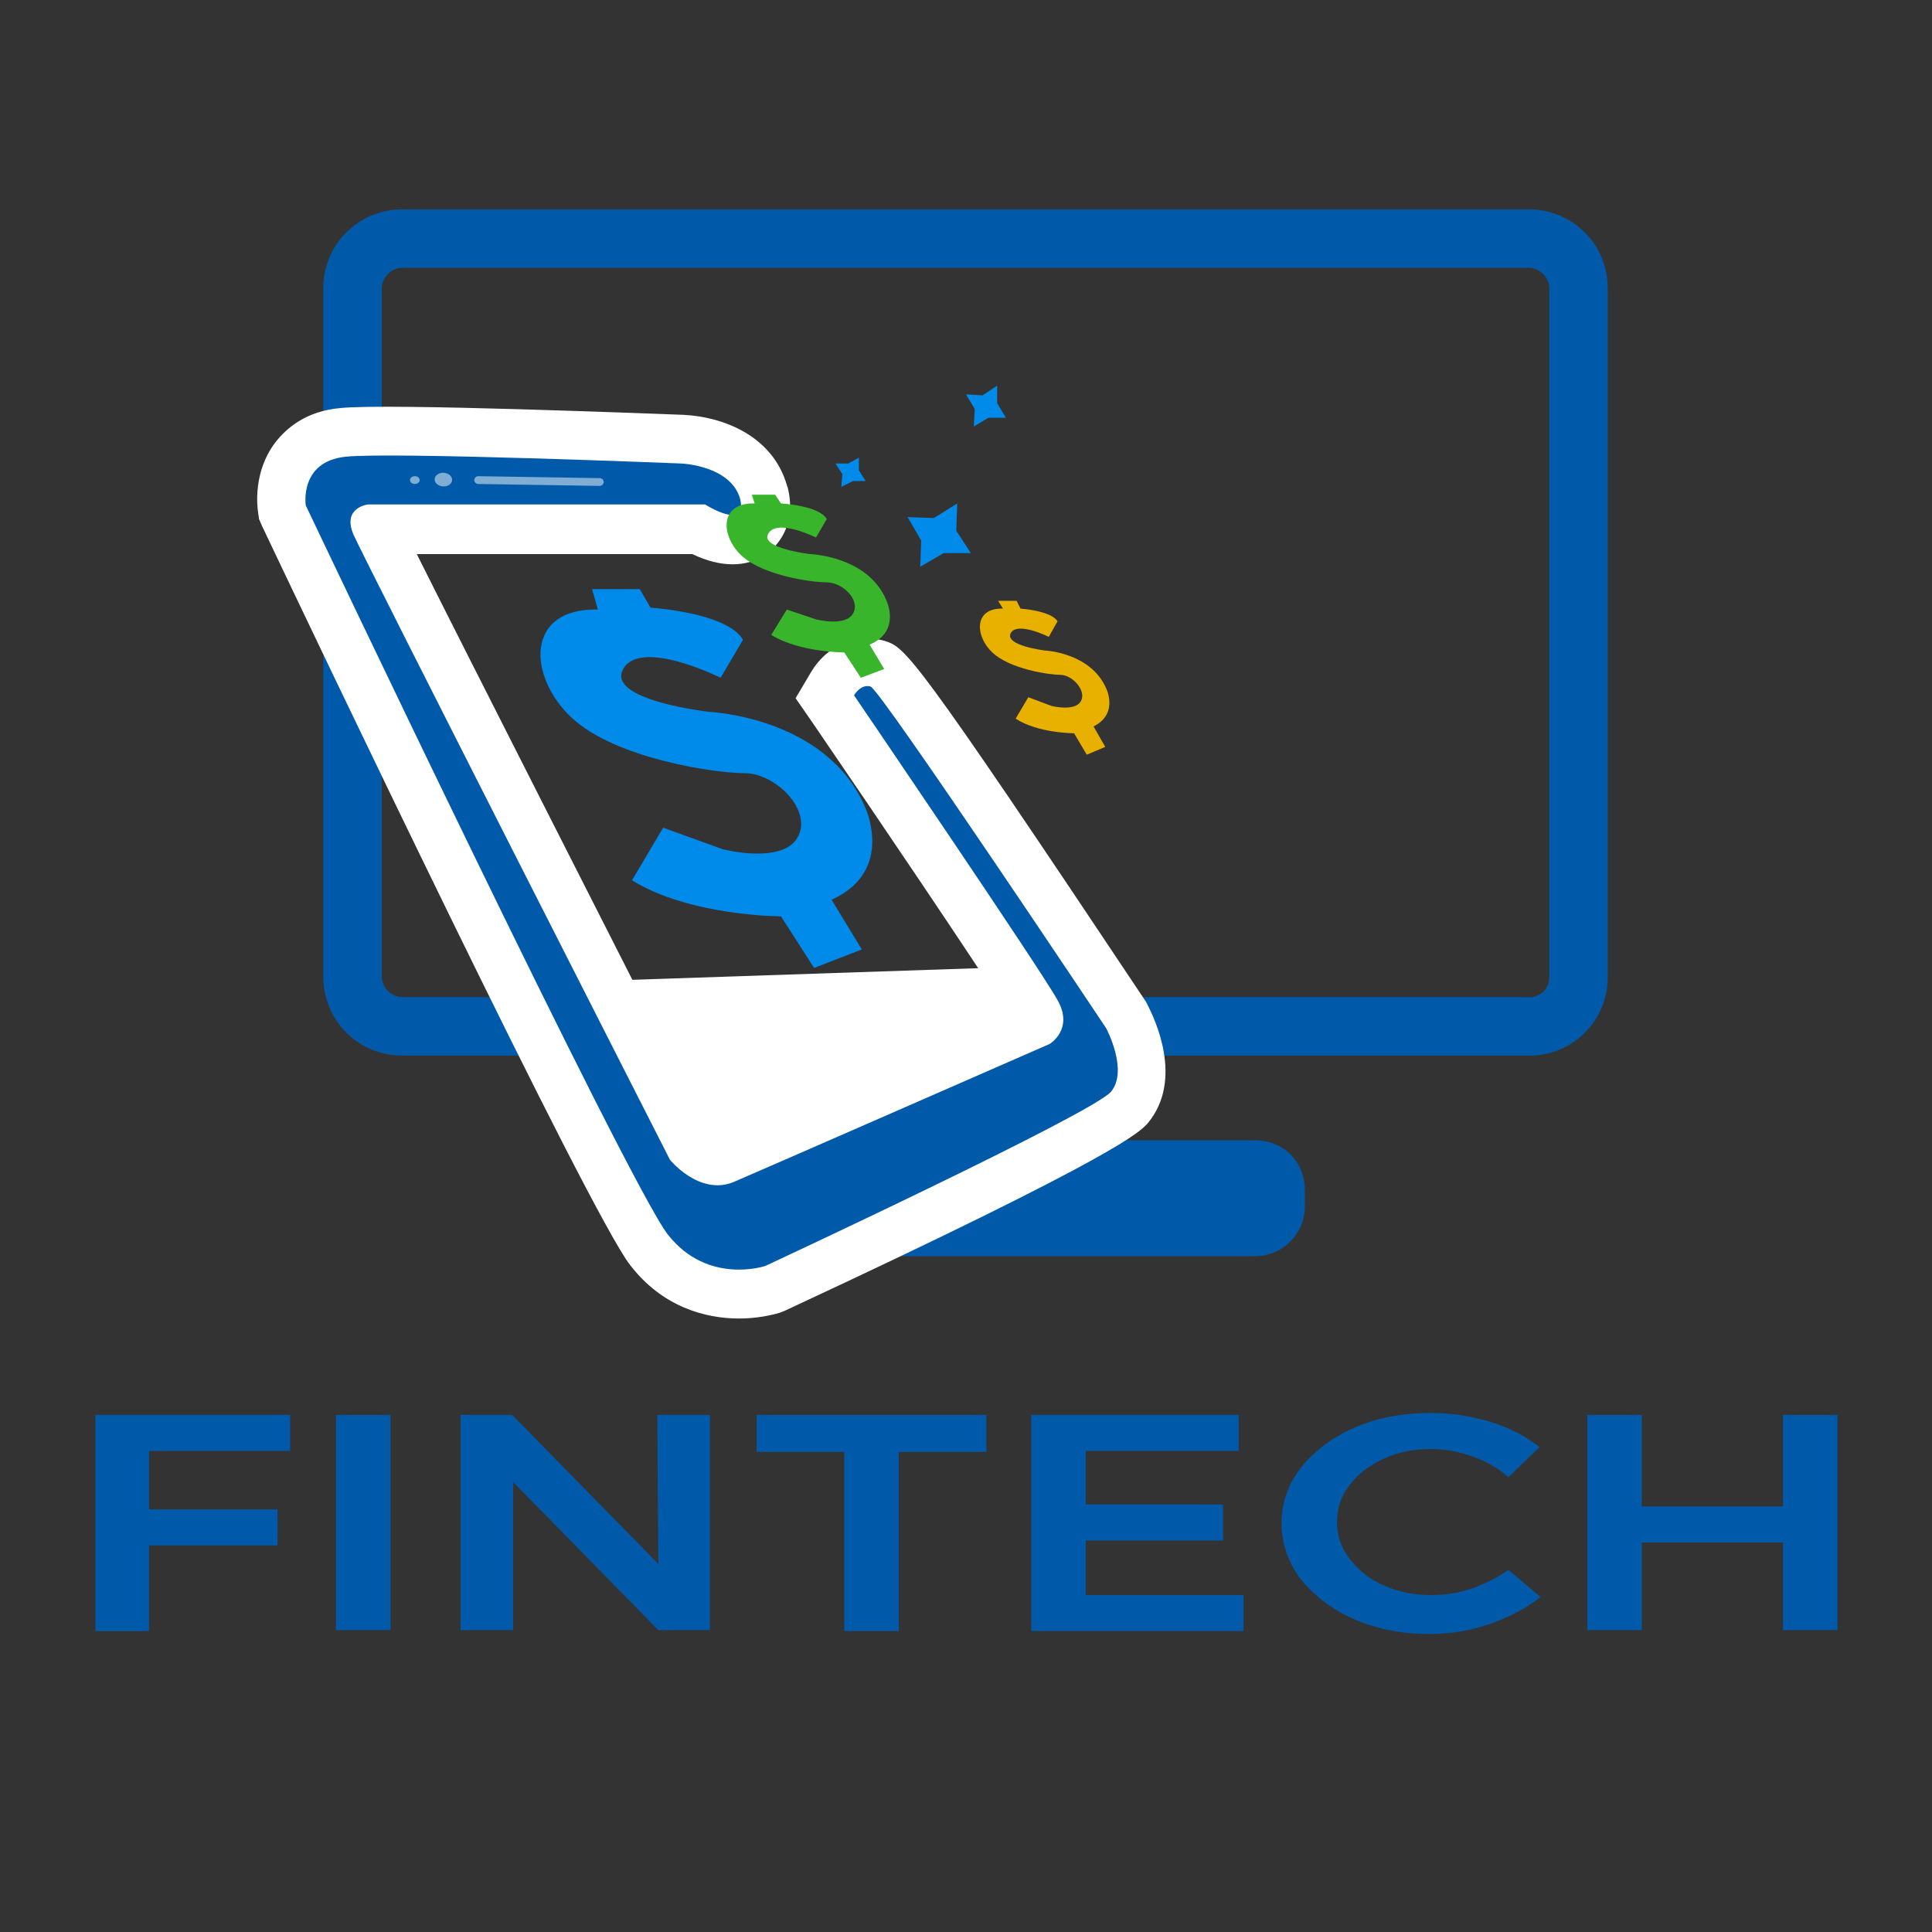
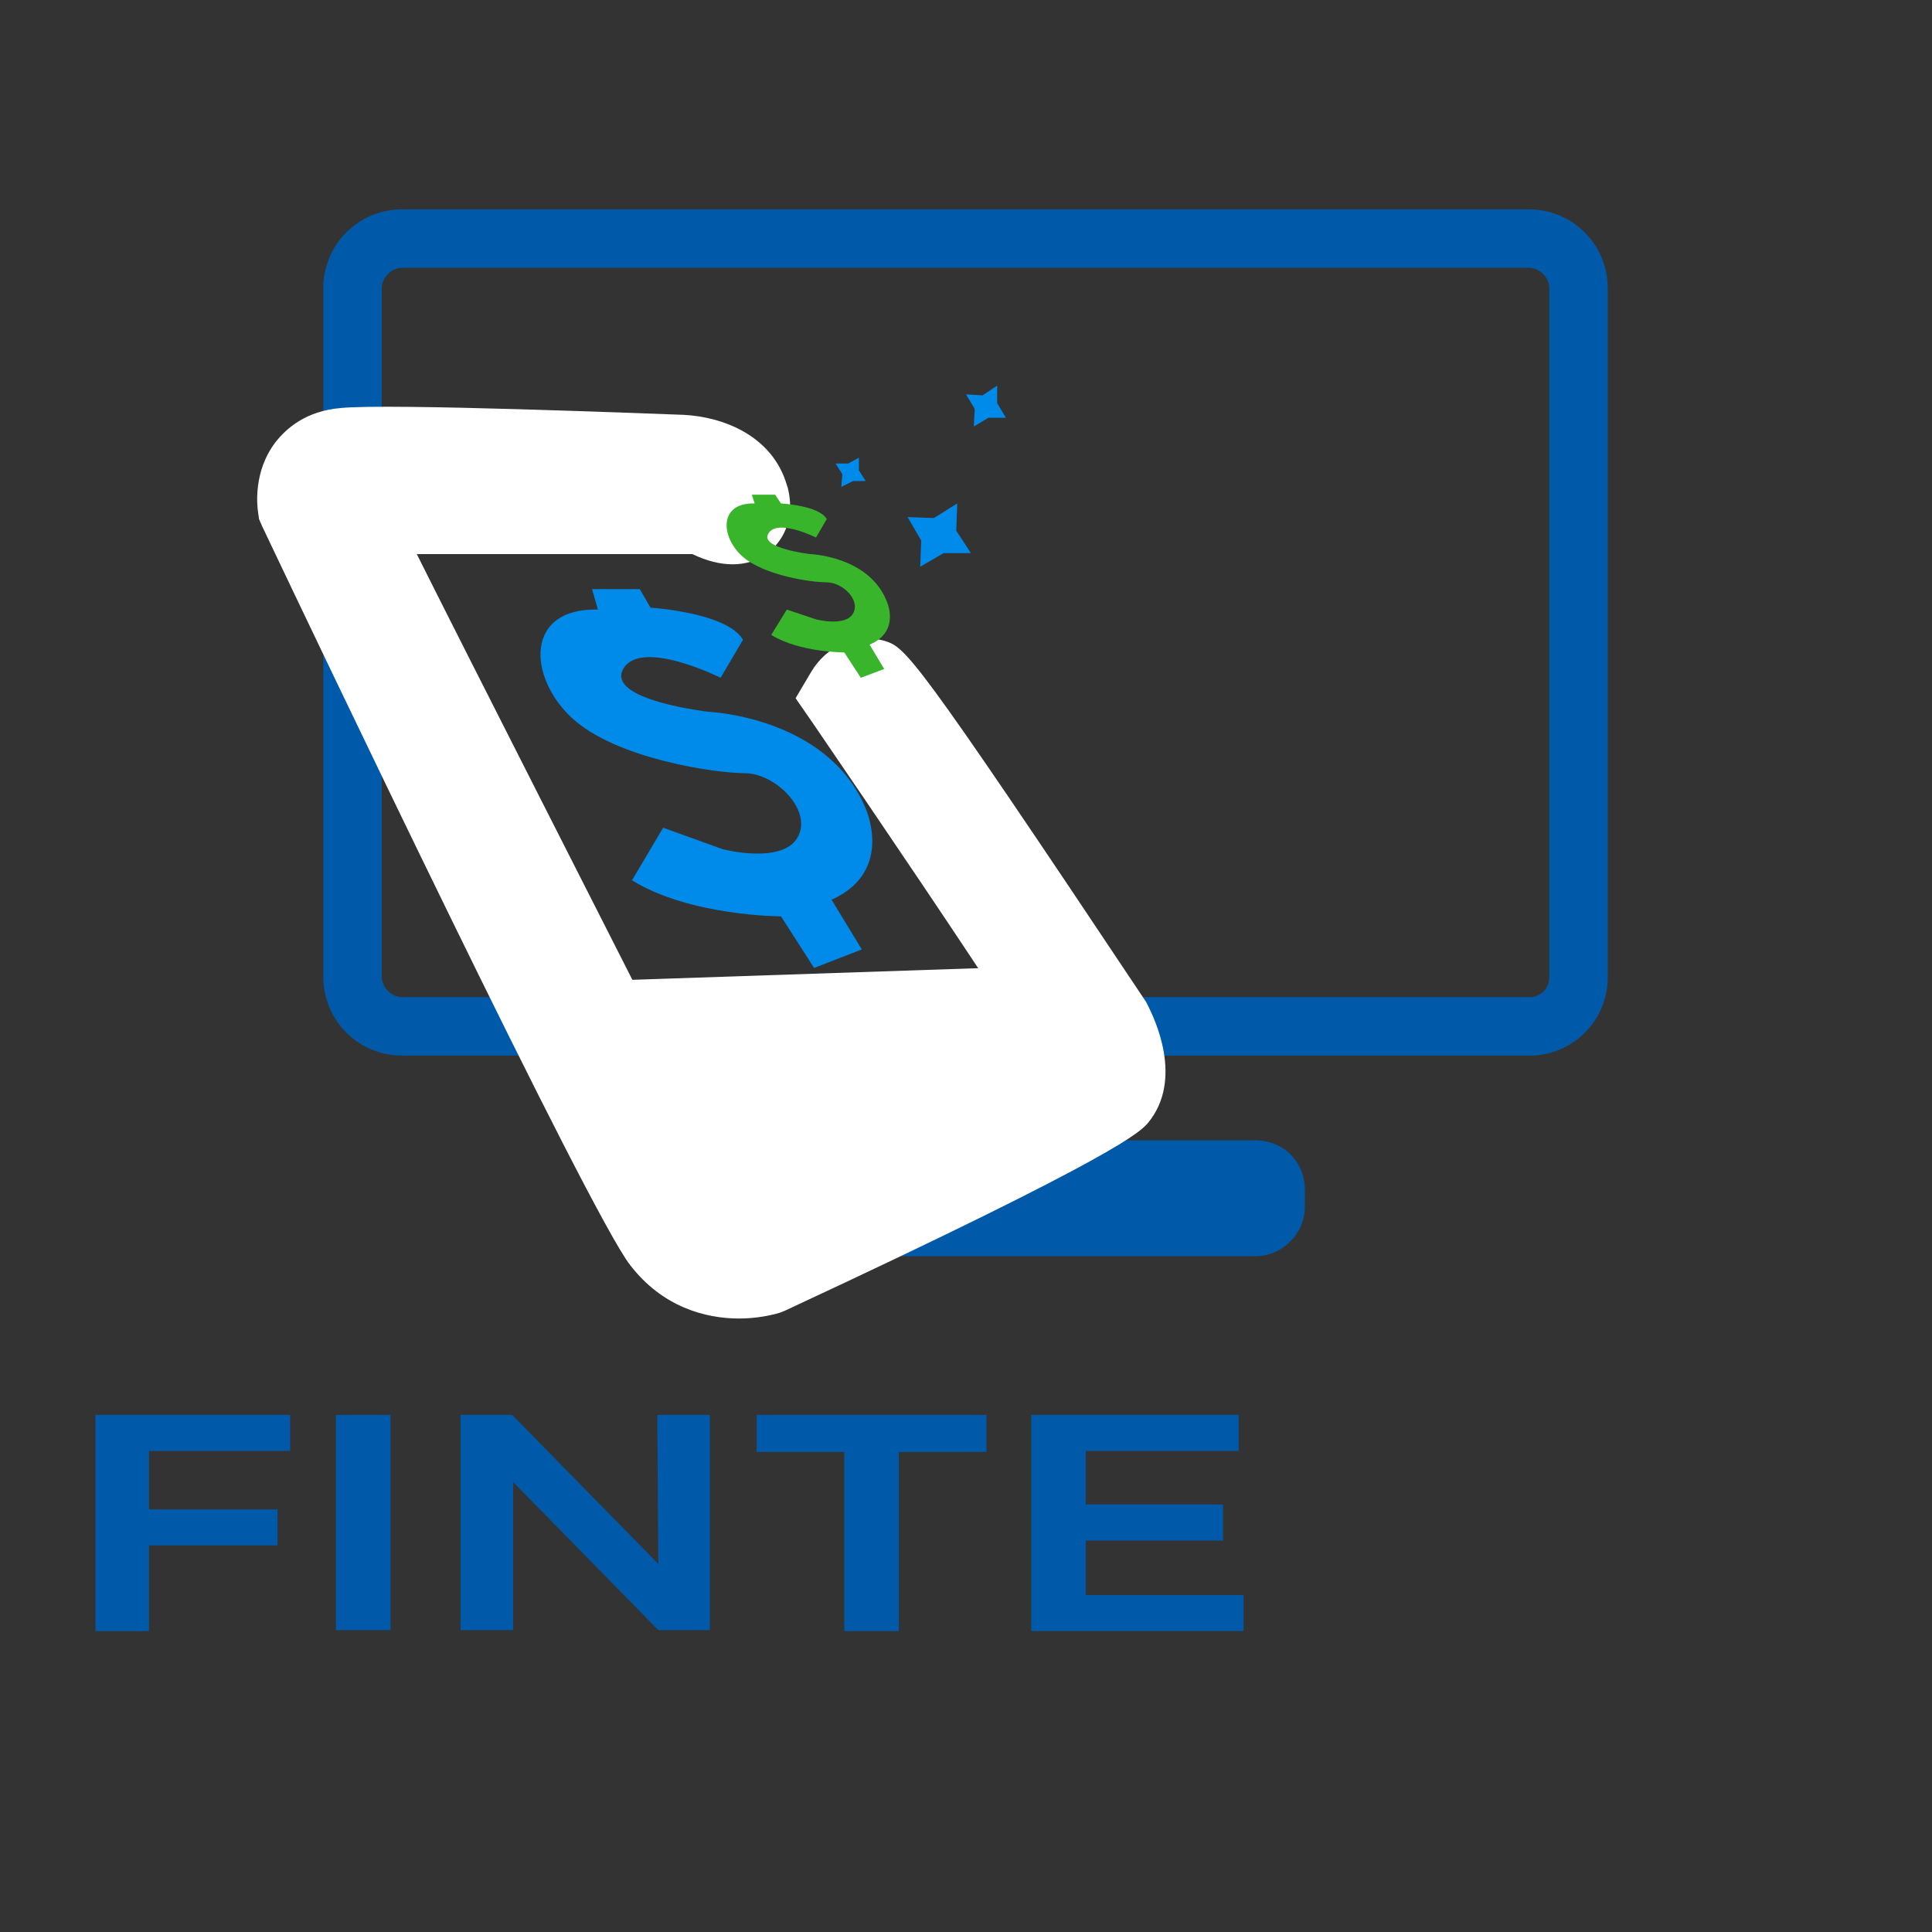
<svg xmlns="http://www.w3.org/2000/svg" version="1.1" id="Layer_1" x="0px" y="0px" viewBox="0 0 198.4 198.4" style="enable-background:new 0 0 198.4 198.4;" xml:space="preserve">
  <rect x="0" y="0" width="198.4" height="198.4" fill="#333333" stroke="none" />
  <style type="text/css">
	.st0{fill:#005AA9;}
	.st1{fill:#FFFFFF;}
	.st2{fill:#008BEA;}
	.st3{fill:#39B52C;}
	.st4{fill:#E8B100;}
	.st5{opacity:0.5;}
</style>
  <g>
    <path class="st0" d="M157.1,108.4H41.3c-4.5,0-8.1-3.6-8.1-8.1V29.6c0-4.5,3.6-8.1,8.1-8.1H157c4.5,0,8.1,3.6,8.1,8.1v70.8   C165.1,104.8,161.5,108.4,157.1,108.4z M41.3,27.5c-1.1,0-2.1,1-2.1,2.1v70.7c0,1.1,1,2.1,2.1,2.1h115.8c1.1,0,2-0.9,2-2V29.6   c0-1.1-1-2.1-2.1-2.1H41.3z" />
    <path class="st0" d="M128.9,129H69.5c-2.9,0-5.1-2.2-5.1-5.1v-1.7c0-2.9,2.2-5.1,5.1-5.1h59.4c2.9,0,5.1,2.2,5.1,5.1v1.7   C134,126.7,131.7,129,128.9,129z" />
-     <path class="st0" d="M119.3,123H79.1l12-20.6h16.2L119.3,123z M89.5,117h19.4l-5-8.6h-9.4L89.5,117z" />
  </g>
  <polygon class="st1" points="59.5,100.8 107.1,99.2 112,106.8 74.6,124.2 65.5,117.7 " />
  <g>
    <path class="st0" d="M72.4,51.8H37.8c0,0-2.7,0.3-1.5,3.1c1.2,2.7,32.5,64.2,32.5,64.2s3,3.7,6.5,2.3c3.5-1.5,32.5-14.2,32.5-14.2   s2.5-1.5,0.8-4.5c-1.7-3.1-20.9-31.3-20.9-31.3s0.7-1.2,1.7-0.9c1,0.3,24.2,35.1,24.2,35.1s2.3,4.3,0.5,6.5S78.6,130,78.6,130   s-5.9,2-10-3.2c-4.1-5.2-37.2-74.9-37.2-74.9s-0.7-4.5,4.1-5S70,47.6,70,47.6s5,0.2,6,3.6C76.8,54.6,72.4,51.8,72.4,51.8z" />
    <path class="st1" d="M75.9,135.4c-3.5,0-7.9-1.2-11.2-5.5c-4.2-5.4-32.2-64.1-37.8-75.9l-0.3-0.7l-0.1-0.7   c-0.1-0.7-0.5-4.2,1.8-7.2c1.1-1.4,3.1-3.2,6.7-3.5c5-0.5,32.1,0.6,35.2,0.7c4,0.2,9.1,2.1,10.6,7.2l0.1,0.3c1,4.1-1.4,6.2-2.2,6.8   c-2,1.4-4.7,1.4-7.6,0H42.8c5.2,10.4,19.8,39.1,30.1,59.4c0.2,0.2,0.5,0.4,0.7,0.5c3.7-1.6,22.9-10,29.7-13   c-3.1-4.9-13.3-20-19.8-29.5l-1.8-2.6l1.6-2.7c1.6-2.7,4.6-4,7.5-3.2c2.2,0.7,2.7,0.8,26.9,37.1l0.2,0.4c0.6,1.2,3.7,7.5,0,12   c-0.8,0.9-2.5,3.1-37.3,19.3l-0.5,0.2C79.1,135.1,77.6,135.4,75.9,135.4z" />
  </g>
  <g>
-     <path class="st0" d="M72.4,51.8H37.8c0,0-2.7,0.3-1.5,3.1c1.2,2.7,32.5,64.2,32.5,64.2s3,3.7,6.5,2.3c3.5-1.5,32.5-14.2,32.5-14.2   s2.5-1.5,0.8-4.5c-1.7-3.1-20.9-31.3-20.9-31.3s0.7-1.2,1.7-0.9c1,0.3,24.2,35.1,24.2,35.1s2.3,4.3,0.5,6.5S78.6,130,78.6,130   s-5.9,2-10-3.2c-4.1-5.2-37.2-74.9-37.2-74.9s-0.7-4.5,4.1-5S70,47.6,70,47.6s5,0.2,6,3.6C76.8,54.6,72.4,51.8,72.4,51.8z" />
    <path class="st2" d="M60.8,60.5h4.9l1.1,1.9c0,0,7.9,0.5,9.5,3.3L74,69.6c0,0-8.2-4.1-10-0.9c-1.8,3.2,8.8,4.4,8.8,4.4   s12,0.5,16,9.7c0,0,3.2,6.6-3.4,9.6l3.1,5.1l-4.9,1.9l-3.4-5.3c0,0-9.3,0-15.3-3.7l3.2-5.4l6.1,2.2c0,0,6.1,1.6,7.7-1.2   c1.6-2.8-2.3-6.6-5.4-6.6s-13.3-1.5-17.8-5.7s-4.8-11.3,2.7-11.1L60.8,60.5z" />
    <path class="st3" d="M77.2,50.8h2.4l0.6,0.9c0,0,3.9,0.2,4.7,1.6l-1.1,1.9c0,0-4-2-4.9-0.4c-0.9,1.5,4.3,2.1,4.3,2.1   s5.9,0.2,7.8,4.7c0,0,1.6,3.2-1.7,4.6l1.5,2.5l-2.4,0.9L86.7,67c0,0-4.6,0-7.5-1.8l1.6-2.6l3,1c0,0,3,0.8,3.8-0.6s-1.1-3.2-2.7-3.2   s-6.5-0.7-8.7-2.7s-2.4-5.5,1.3-5.4L77.2,50.8z" />
-     <path class="st4" d="M102.5,61.7h1.9l0.4,0.8c0,0,3.1,0.2,3.8,1.3l-0.9,1.6c0,0-3.2-1.6-3.9-0.4c-0.7,1.3,3.5,1.8,3.5,1.8   s4.7,0.2,6.3,3.9c0,0,1.3,2.6-1.3,3.9l1.2,2.1l-1.9,0.8l-1.3-2.2c0,0-3.7,0-6-1.5l1.3-2.2l2.4,0.9c0,0,2.4,0.6,3-0.5   s-0.9-2.7-2.1-2.7s-5.2-0.6-7-2.3s-1.9-4.6,1.1-4.5L102.5,61.7z" />
    <polygon class="st2" points="95.9,53.2 98.3,51.7 98.2,54.5 99.7,56.8 96.9,56.8 94.5,58.2 94.6,55.5 93.2,53.1  " />
    <polygon class="st2" points="100.9,40.6 102.4,39.6 102.4,41.4 103.3,42.9 101.5,42.9 100,43.8 100.1,42 99.2,40.5  " />
    <polygon class="st2" points="87.1,47.6 88.2,47 88.2,48.3 88.9,49.4 87.6,49.4 86.4,50 86.5,48.7 85.8,47.6  " />
    <g class="st5">
      <path class="st1" d="M61.6,49.9C61.6,49.9,61.6,49.9,61.6,49.9l-12.5-0.2c-0.2,0-0.4-0.2-0.4-0.4c0-0.2,0.2-0.4,0.4-0.4l12.5,0.2    c0.2,0,0.4,0.2,0.4,0.4C62,49.7,61.8,49.9,61.6,49.9z" />
      <ellipse transform="matrix(6.242962e-02 -0.998 0.998 6.242962e-02 -6.509 91.582)" class="st1" cx="45.5" cy="49.3" rx="0.7" ry="0.9" />
      <ellipse class="st1" cx="42.6" cy="49.3" rx="0.5" ry="0.4" />
    </g>
  </g>
  <g id="XMLID_746_">
    <path id="XMLID_810_" class="st0" d="M9.8,145.3h20v3.7H15.3v6h13.2v3.7H15.3v8.8H9.8V145.3z" />
    <path id="XMLID_813_" class="st0" d="M34.5,145.3h5.6v22.1h-5.6V145.3z" />
    <path id="XMLID_815_" class="st0" d="M67.5,145.3h5.4v22.1h-5.3l-14.9-15.2v15.2h-5.4v-22.1h5.3l15,15.3L67.5,145.3L67.5,145.3z" />
    <path id="XMLID_820_" class="st0" d="M77.6,145.3h23.7v3.8h-9v18.4h-5.6v-18.4h-9v-3.8H77.6z" />
    <path id="XMLID_822_" class="st0" d="M105.9,145.3h21.3v3.7h-15.7v5.5h14.1v3.7h-14.1v5.6h16.2v3.7h-21.8   C105.9,167.5,105.9,145.3,105.9,145.3z" />
-     <path id="XMLID_824_" class="st0" d="M151.3,149.6c-1.4-0.5-2.8-0.8-4.3-0.8c-1.8,0-3.4,0.3-4.9,1s-2.7,1.6-3.5,2.7   c-0.9,1.1-1.3,2.4-1.3,3.8c0,1.4,0.4,2.6,1.3,3.8c0.9,1.1,2,2.1,3.5,2.7c1.5,0.7,3.1,1,4.9,1c1.4,0,2.8-0.2,4.2-0.7   s2.6-1.1,3.7-1.9l3.3,2.8c-1.5,1.2-3.3,2.1-5.3,2.8s-4.1,1-6.1,1c-2.8,0-5.4-0.5-7.7-1.5s-4.1-2.4-5.5-4.1c-1.3-1.7-2-3.7-2-5.8   s0.7-4,2-5.7c1.4-1.7,3.2-3.1,5.5-4.1s4.9-1.5,7.8-1.5c2.1,0,4.1,0.3,6.1,0.9c2,0.6,3.7,1.5,5.1,2.6l-3.2,3.1   C153.9,150.8,152.7,150.1,151.3,149.6z" />
-     <path id="XMLID_826_" class="st0" d="M163,145.3h5.6v9.4h14.5v-9.4h5.6v22.1h-5.6v-9h-14.5v9H163V145.3z" />
  </g>
</svg>